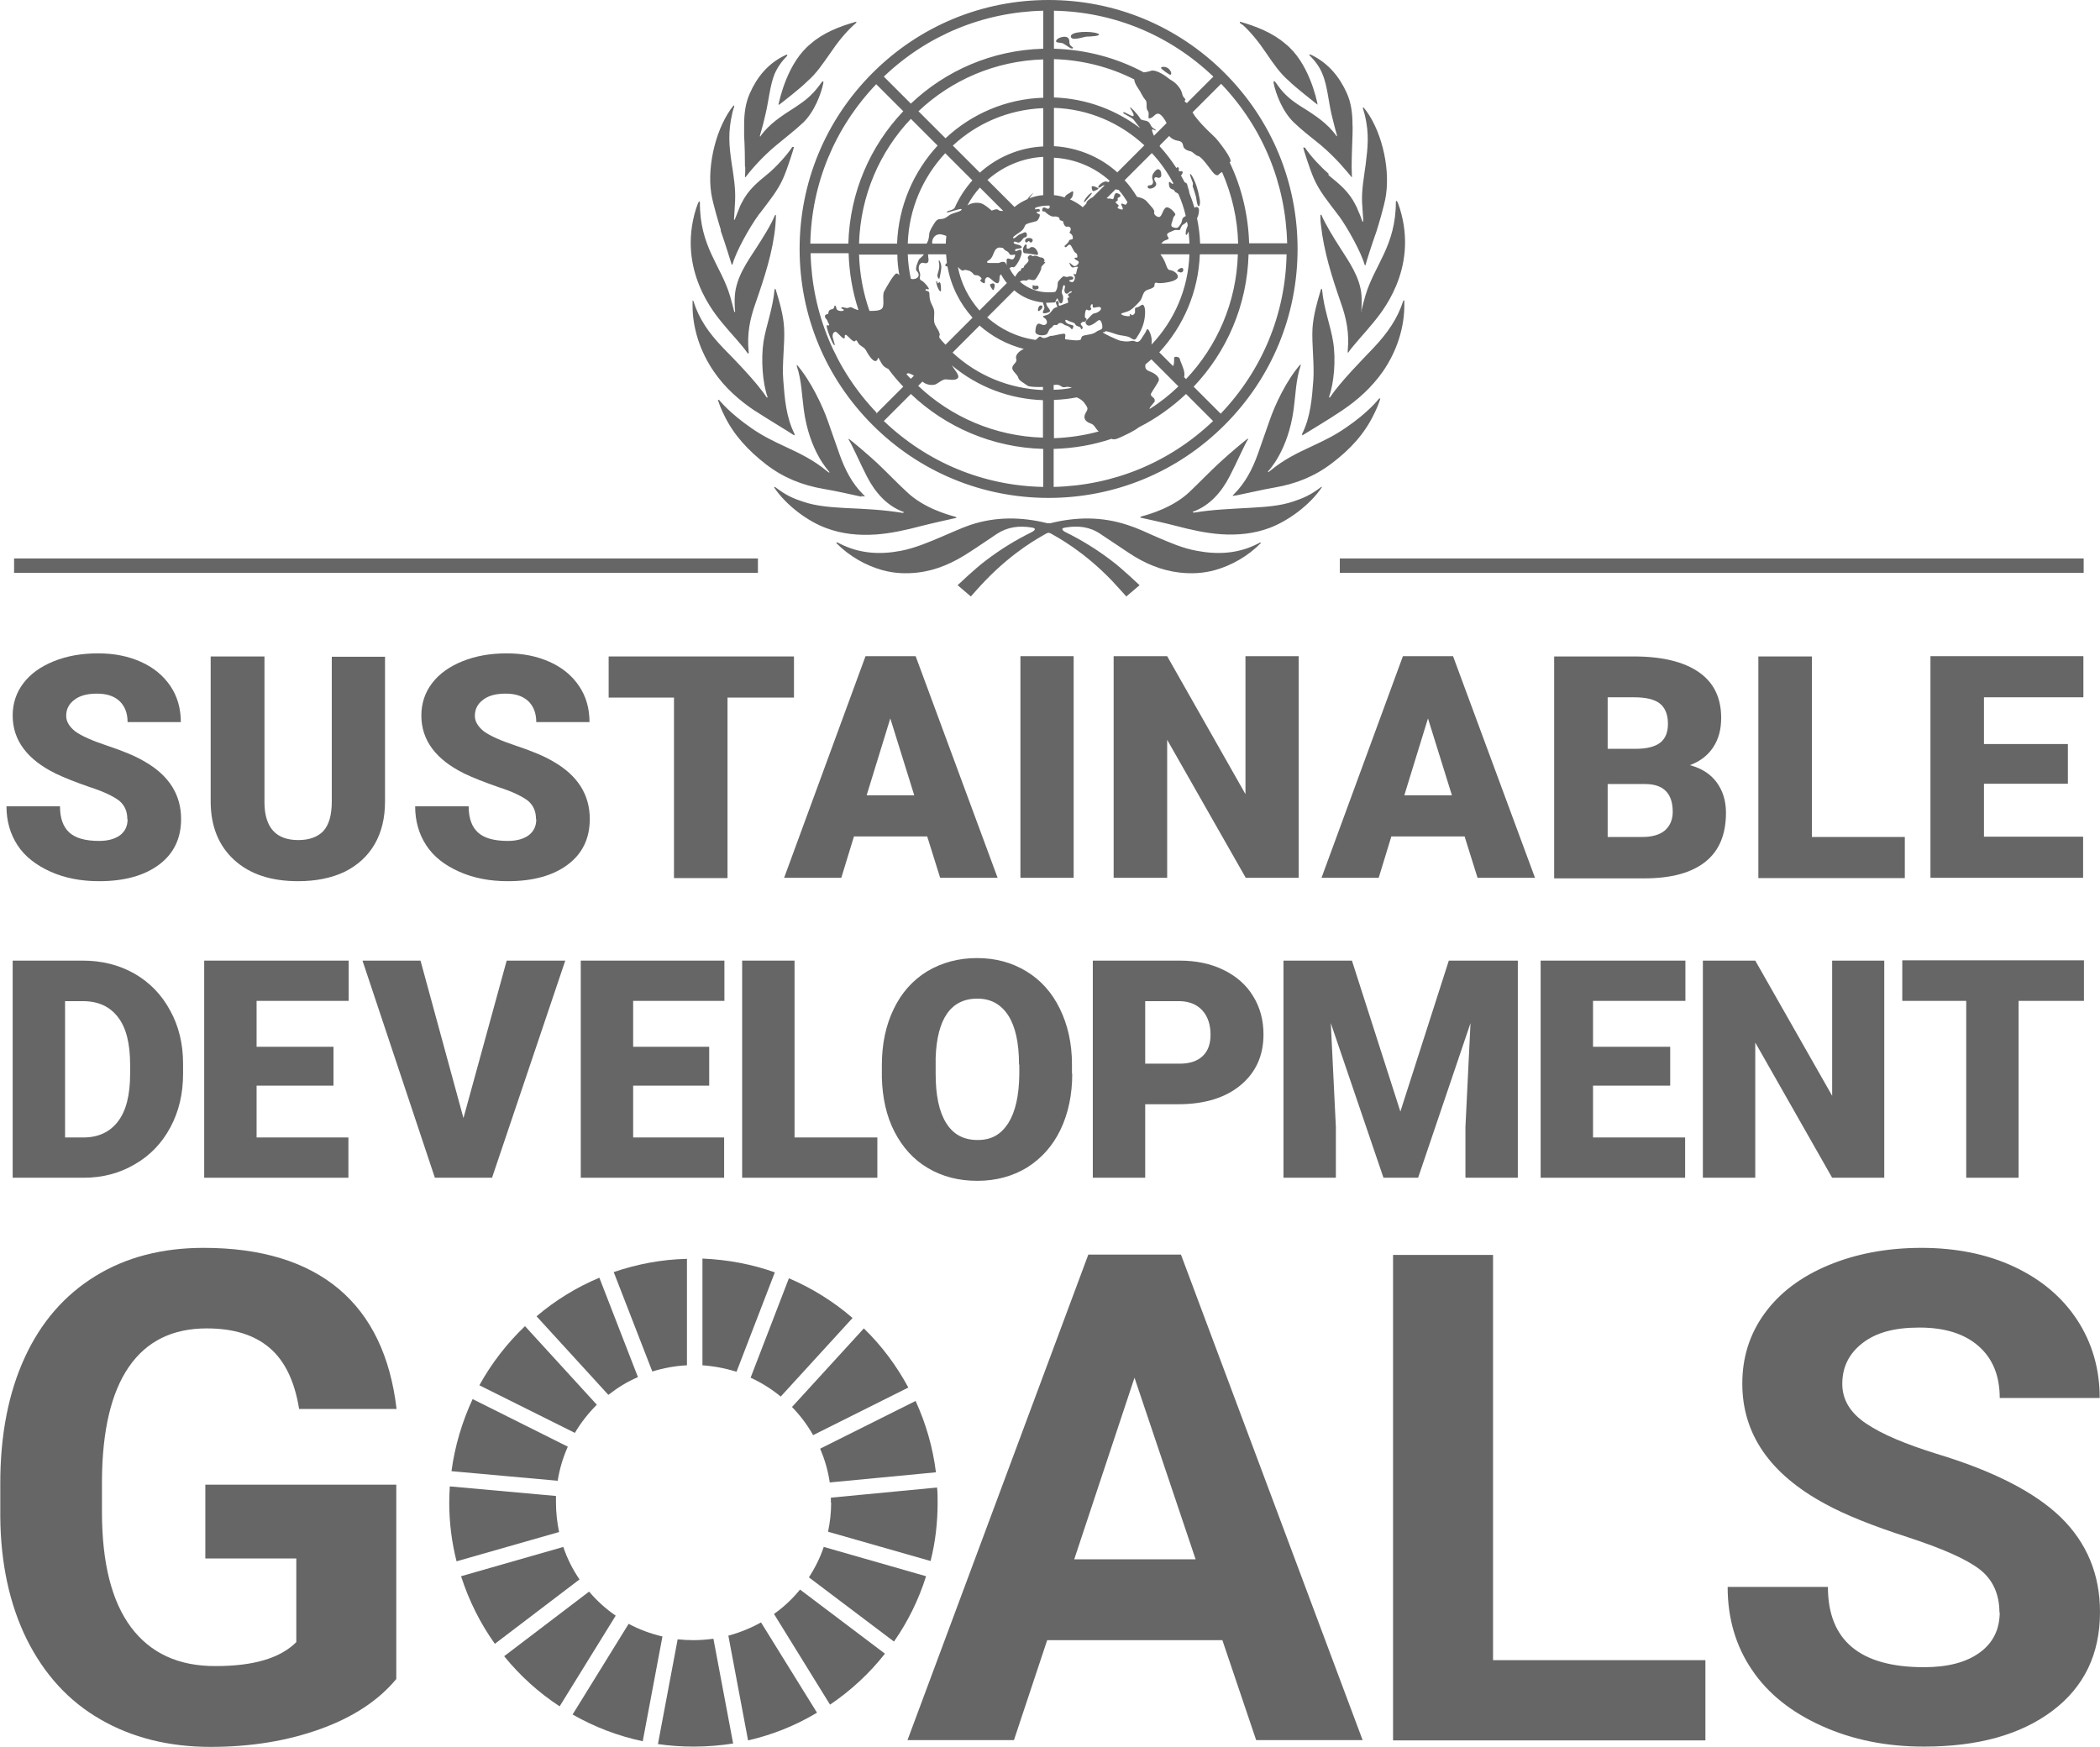
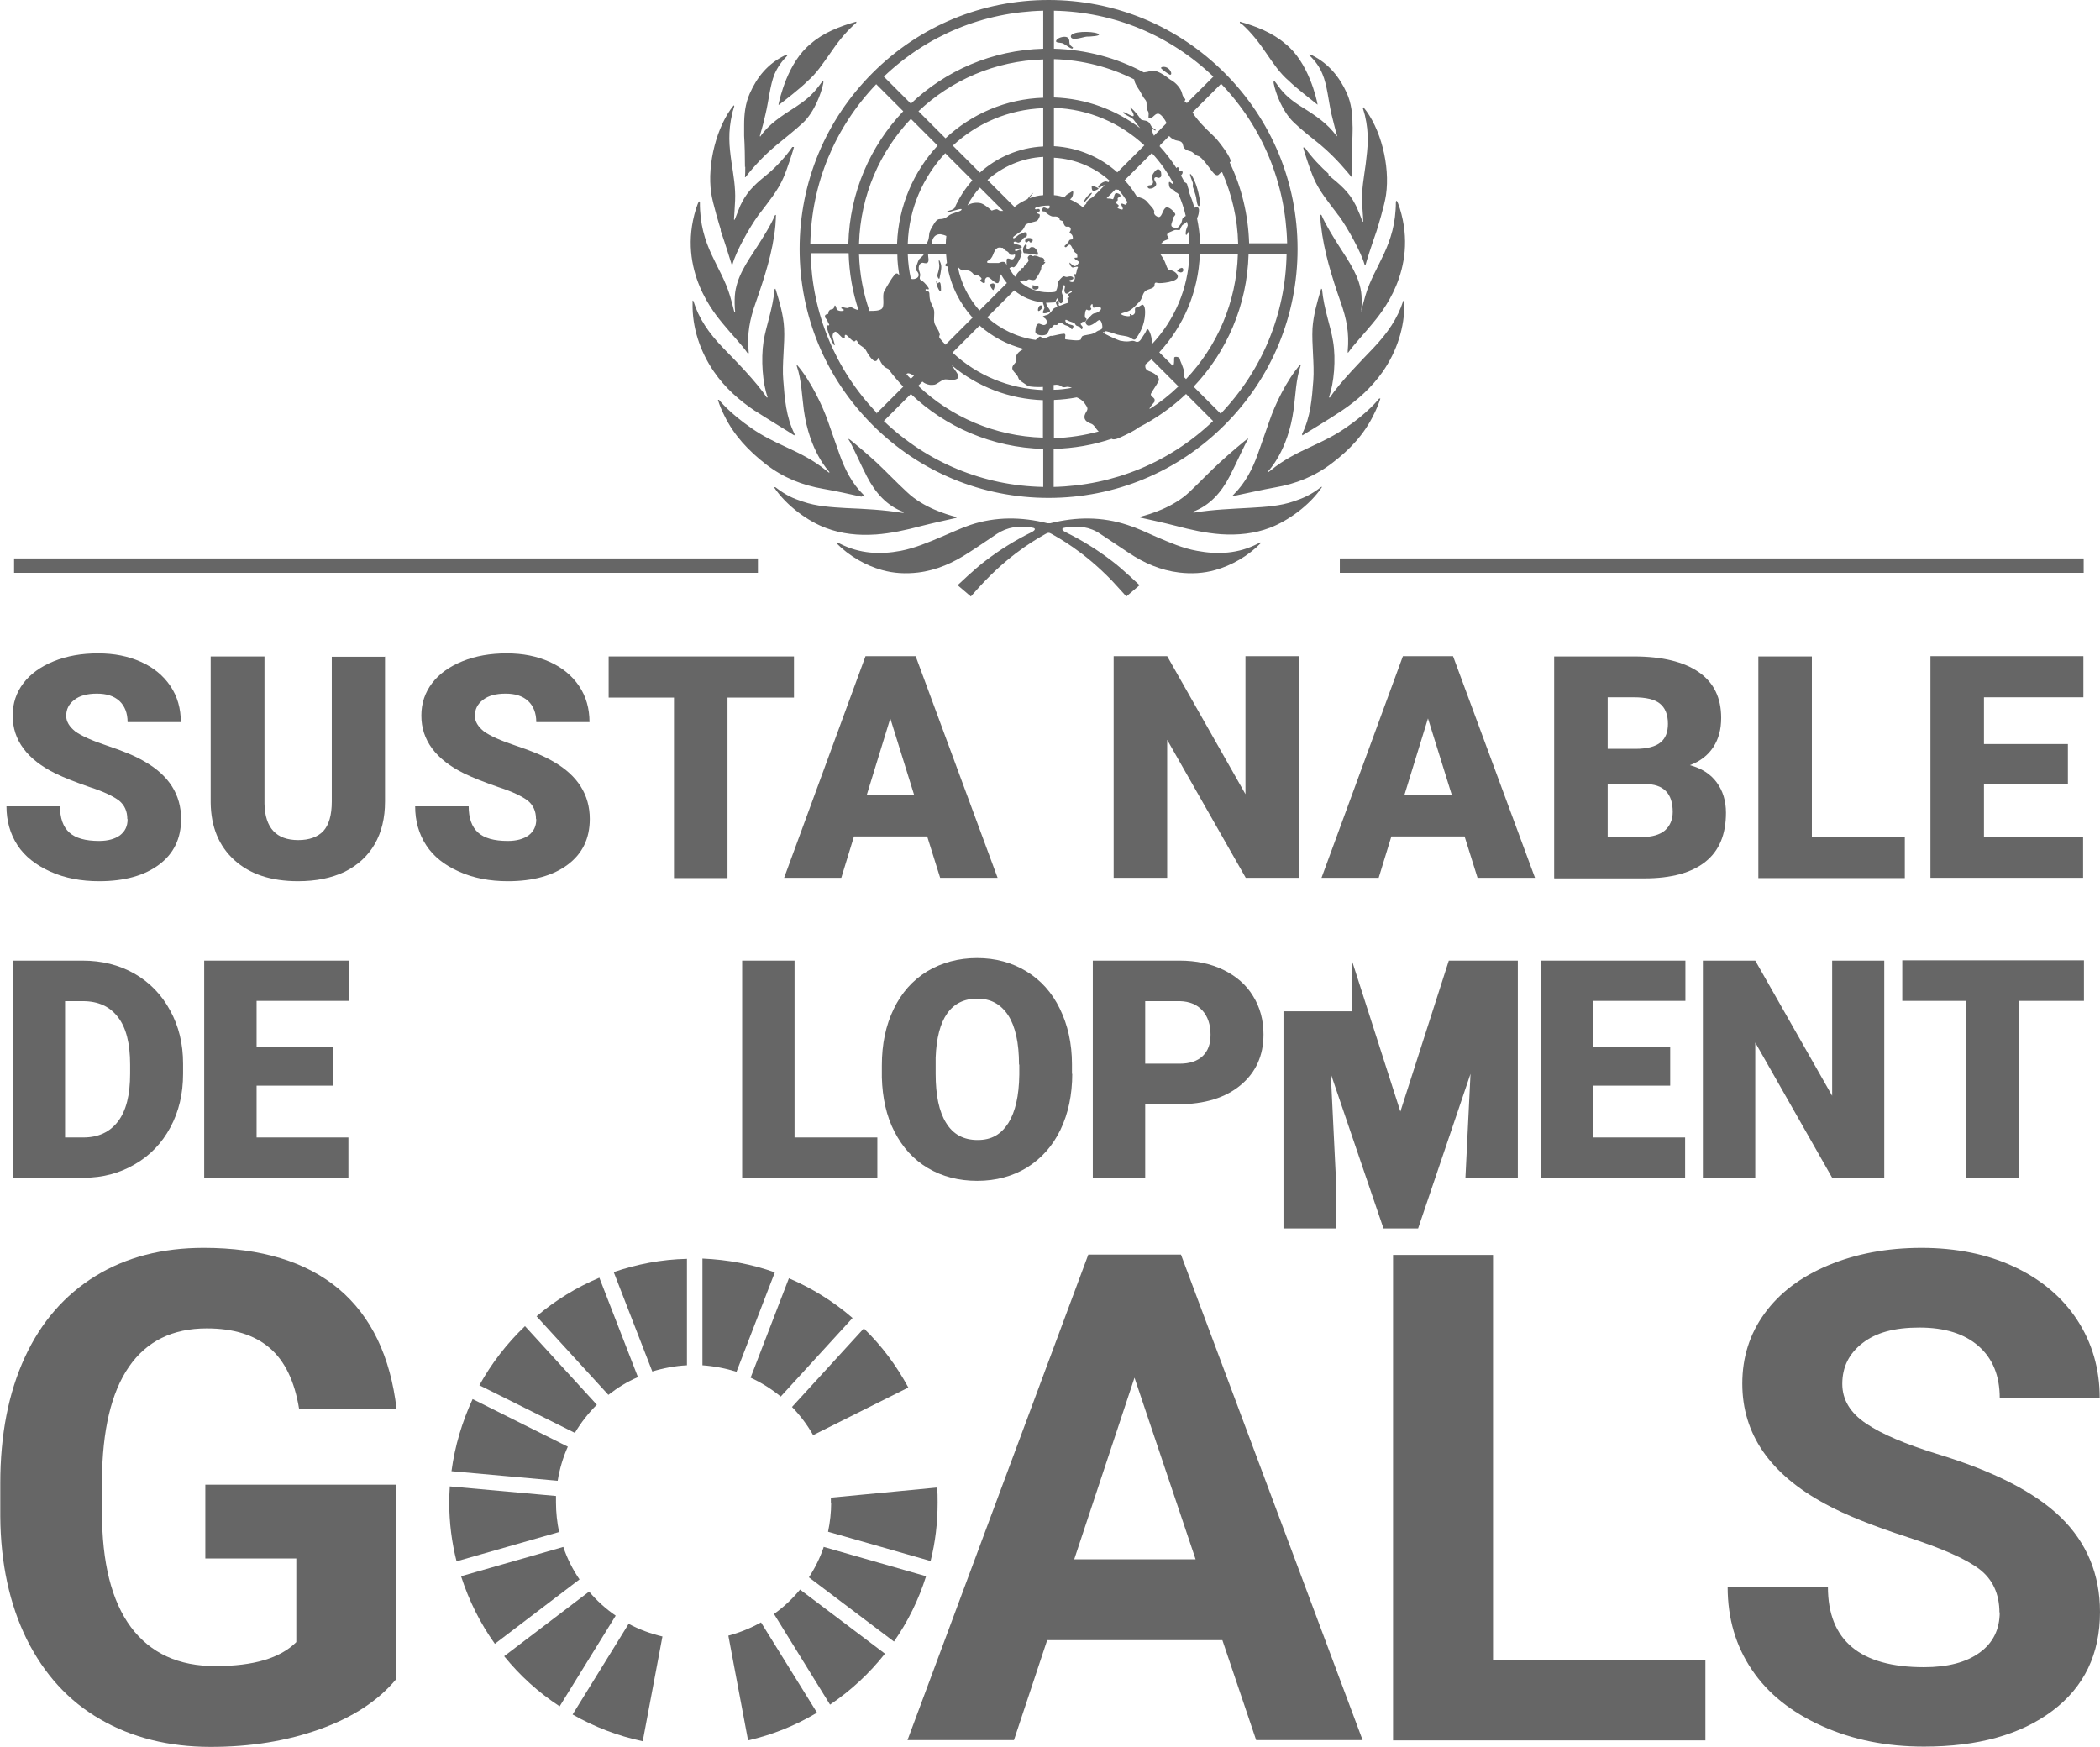
<svg xmlns="http://www.w3.org/2000/svg" id="Capa_2" viewBox="0 0 74.56 62.03">
  <defs>
    <style>.cls-1{fill:#666;stroke-width:0px;}</style>
  </defs>
  <g id="Parnerts">
    <path class="cls-1" d="M14.07,59.62c-.64.77-1.54,1.36-2.71,1.78-1.17.42-2.46.63-3.88.63-1.49,0-2.8-.33-3.92-.98-1.13-.65-1.99-1.6-2.61-2.84-.61-1.24-.93-2.7-.94-4.37v-1.17c0-1.72.29-3.21.87-4.47.58-1.26,1.42-2.22,2.51-2.89s2.37-1,3.84-1c2.04,0,3.64.49,4.8,1.46,1.15.97,1.83,2.39,2.05,4.26h-3.46c-.16-.99-.51-1.71-1.05-2.17s-1.28-.69-2.23-.69c-1.21,0-2.13.45-2.76,1.36s-.95,2.26-.96,4.05v1.1c0,1.81.34,3.17,1.03,4.1.69.92,1.69,1.39,3.02,1.38,1.33,0,2.28-.28,2.85-.85v-2.97h-3.23s0-2.62,0-2.62h6.78v6.88Z" />
    <path class="cls-1" d="M38.14,55.37h4.31l-2.17-6.45-2.14,6.45ZM43.41,58.24h-6.23l-1.18,3.55h-3.78l6.42-17.24h3.29l6.45,17.24h-3.78l-1.2-3.55Z" />
    <path class="cls-1" d="M53.01,58.95h7.54v2.85h-11.09v-17.24s3.55,0,3.55,0v14.39Z" />
    <path class="cls-1" d="M70.99,57.27c0-.67-.24-1.19-.71-1.55-.47-.36-1.33-.74-2.56-1.14-1.23-.4-2.21-.79-2.92-1.18-1.96-1.06-2.94-2.48-2.94-4.27,0-.93.26-1.76.79-2.49s1.28-1.3,2.26-1.71c.98-.41,2.09-.62,3.31-.62s2.33.22,3.29.67,1.71,1.08,2.24,1.89.8,1.74.8,2.77h-3.55c0-.79-.25-1.4-.75-1.84-.5-.44-1.2-.66-2.1-.66s-1.54.18-2.02.55c-.48.37-.72.85-.72,1.45,0,.56.28,1.03.85,1.41.56.38,1.4.73,2.49,1.07,2.02.61,3.49,1.36,4.42,2.26.92.9,1.39,2.02,1.39,3.36,0,1.49-.56,2.66-1.69,3.51-1.13.85-2.65,1.27-4.56,1.27-1.33,0-2.53-.24-3.62-.73-1.09-.49-1.92-1.15-2.49-2-.57-.84-.86-1.82-.86-2.94h3.56c0,1.9,1.14,2.85,3.41,2.85.84,0,1.5-.17,1.98-.52.47-.34.71-.82.71-1.44" />
    <path class="cls-1" d="M20.41,50.88c.22-.37.48-.7.78-1l-2.55-2.79c-.64.61-1.19,1.32-1.62,2.1l3.39,1.69Z" />
    <path class="cls-1" d="M26.65,48.92c.39.18.74.4,1.07.67l2.55-2.79c-.67-.58-1.44-1.06-2.26-1.41l-1.36,3.53Z" />
-     <path class="cls-1" d="M32.5,49.75l-3.38,1.69c.16.38.28.78.34,1.2l3.77-.36c-.11-.89-.36-1.74-.72-2.53" />
    <path class="cls-1" d="M28.87,50.96l3.38-1.69c-.42-.78-.95-1.49-1.58-2.1l-2.55,2.79c.29.3.54.63.75,1" />
    <path class="cls-1" d="M19.74,53.35c0-.08,0-.15,0-.23l-3.77-.34c-.01.19-.02.38-.02.57,0,.72.09,1.42.26,2.09l3.64-1.04c-.07-.34-.11-.69-.11-1.05" />
    <path class="cls-1" d="M28.4,56.45c-.27.33-.58.62-.92.86l1.99,3.22c.74-.5,1.4-1.11,1.95-1.81l-3.02-2.28Z" />
    <path class="cls-1" d="M29.51,53.35c0,.36-.04.7-.11,1.04l3.64,1.04c.17-.67.25-1.36.25-2.08,0-.18,0-.36-.02-.53l-3.77.36c0,.06,0,.12,0,.18" />
    <path class="cls-1" d="M20.91,56.52l-3.01,2.29c.56.69,1.22,1.29,1.97,1.78l1.99-3.22c-.35-.24-.67-.53-.94-.85" />
    <path class="cls-1" d="M19.8,52.58c.07-.43.19-.83.36-1.21l-3.38-1.69c-.37.8-.63,1.66-.75,2.56l3.77.34Z" />
    <path class="cls-1" d="M29.01,60.82l-1.99-3.21c-.36.2-.75.36-1.16.47l.7,3.72c.87-.2,1.69-.53,2.44-.98" />
    <path class="cls-1" d="M29.25,54.92c-.13.39-.31.75-.53,1.09l3.02,2.28c.49-.7.88-1.49,1.14-2.32l-3.63-1.04Z" />
-     <path class="cls-1" d="M25.33,58.19c-.23.03-.47.05-.7.05-.19,0-.38-.01-.57-.03l-.7,3.72c.41.06.84.09,1.27.09.48,0,.95-.04,1.4-.11l-.7-3.72Z" />
    <path class="cls-1" d="M24.94,48.48c.42.03.83.11,1.21.23l1.36-3.53c-.81-.29-1.67-.45-2.57-.49v3.78Z" />
    <path class="cls-1" d="M23.52,58.11c-.42-.1-.83-.25-1.2-.45l-1.99,3.22c.77.44,1.6.76,2.49.95l.7-3.72Z" />
    <path class="cls-1" d="M23.16,48.7c.39-.12.81-.2,1.23-.22v-3.78c-.91.02-1.78.19-2.6.47l1.37,3.53Z" />
    <path class="cls-1" d="M20.58,56.09c-.24-.35-.44-.74-.58-1.16l-3.63,1.04c.28.87.68,1.67,1.2,2.4l3.01-2.29Z" />
    <path class="cls-1" d="M21.6,49.53c.32-.25.67-.47,1.05-.63l-1.37-3.53c-.81.34-1.56.8-2.23,1.37l2.55,2.79Z" />
    <path class="cls-1" d="M4.52,29.08c0-.28-.1-.49-.29-.65-.2-.15-.54-.32-1.04-.48-.49-.17-.9-.33-1.21-.48-1.02-.5-1.53-1.19-1.53-2.06,0-.44.13-.82.38-1.15.25-.33.61-.59,1.08-.78.47-.19.99-.28,1.57-.28s1.07.1,1.52.3c.45.2.8.49,1.05.86s.37.8.37,1.28h-1.89c0-.32-.1-.57-.29-.75-.2-.18-.46-.26-.8-.26s-.61.07-.8.22c-.2.15-.29.34-.29.57,0,.2.11.38.32.55.22.16.6.33,1.14.51.54.18.99.36,1.34.57.85.49,1.28,1.17,1.28,2.03,0,.69-.26,1.23-.78,1.62-.52.39-1.23.59-2.13.59-.64,0-1.22-.11-1.73-.34s-.91-.54-1.17-.94c-.26-.4-.39-.86-.39-1.38h1.9c0,.42.11.73.33.93s.57.3,1.06.3c.31,0,.56-.07.74-.2.18-.14.27-.32.27-.57" />
    <path class="cls-1" d="M13.67,23.31v5.15c0,.58-.12,1.09-.37,1.52-.25.43-.61.75-1.07.98-.47.22-1.01.33-1.65.33-.96,0-1.71-.25-2.26-.75-.55-.5-.83-1.18-.84-2.04v-5.19h1.91v5.23c.02.86.42,1.29,1.2,1.29.39,0,.69-.11.89-.32.2-.22.3-.57.3-1.05v-5.14h1.9Z" />
    <path class="cls-1" d="M19.03,29.08c0-.28-.1-.49-.29-.65-.2-.15-.54-.32-1.04-.48-.49-.17-.9-.33-1.21-.48-1.02-.5-1.53-1.19-1.53-2.06,0-.44.13-.82.38-1.15.25-.33.61-.59,1.08-.78.47-.19.99-.28,1.57-.28s1.07.1,1.52.3c.45.2.8.49,1.05.86s.37.8.37,1.28h-1.89c0-.32-.1-.57-.29-.75-.2-.18-.46-.26-.8-.26s-.61.07-.8.22c-.2.15-.29.34-.29.57,0,.2.11.38.32.55.22.16.6.33,1.14.51.54.18.99.36,1.34.57.85.49,1.28,1.17,1.28,2.03,0,.69-.26,1.23-.78,1.62-.52.39-1.23.59-2.13.59-.64,0-1.22-.11-1.73-.34-.52-.23-.91-.54-1.17-.94-.26-.4-.39-.86-.39-1.38h1.9c0,.42.11.73.33.93.22.2.57.3,1.06.3.31,0,.56-.07.74-.2.18-.14.27-.32.27-.57" />
    <path class="cls-1" d="M28.19,24.77h-2.36v6.41h-1.9v-6.41h-2.32v-1.46h6.58v1.46Z" />
    <path class="cls-1" d="M30.77,28.24h1.69l-.85-2.73-.84,2.73ZM32.92,29.7h-2.6l-.45,1.47h-2.03l2.89-7.87h1.78l2.91,7.87h-2.04l-.46-1.47Z" />
-     <path class="cls-1" d="M38.12,31.17h-1.89v-7.87h1.89v7.87Z" />
    <path class="cls-1" d="M46.12,31.17h-1.89l-2.79-4.9v4.9h-1.9v-7.87h1.9l2.78,4.9v-4.9h1.89v7.87Z" />
    <path class="cls-1" d="M49.86,28.24h1.69l-.85-2.73-.84,2.73ZM52,29.7h-2.6l-.45,1.47h-2.03l2.89-7.87h1.78l2.91,7.87h-2.04l-.46-1.47Z" />
    <path class="cls-1" d="M57.08,27.83v1.89h1.24c.34,0,.61-.08.79-.23.18-.16.28-.38.28-.66,0-.66-.33-.99-.98-.99h-1.33ZM57.08,26.59h.99c.41,0,.71-.08.89-.23.18-.15.26-.37.26-.66,0-.33-.1-.57-.29-.72-.19-.15-.5-.22-.92-.22h-.93v1.82ZM55.18,31.18v-7.87h2.83c1.01,0,1.78.19,2.31.56.53.37.79.91.79,1.62,0,.41-.09.75-.28,1.04-.19.29-.46.5-.83.64.41.11.73.31.95.61s.33.66.33,1.08c0,.77-.24,1.35-.73,1.74-.49.39-1.21.59-2.17.59h-3.19Z" />
    <path class="cls-1" d="M64.33,29.72h3.3v1.46h-5.2v-7.87h1.9v6.41Z" />
    <path class="cls-1" d="M73.42,27.83h-2.98v1.88h3.52v1.46h-5.42v-7.87h5.43v1.46h-3.53v1.66h2.98v1.41Z" />
    <path class="cls-1" d="M2.31,35.54v4.85h.65c.53,0,.94-.19,1.23-.57.29-.38.43-.94.43-1.69v-.33c0-.74-.14-1.31-.43-1.68-.29-.38-.7-.57-1.25-.57h-.63ZM.45,41.82v-7.71h2.48c.68,0,1.29.15,1.84.46.54.31.97.75,1.27,1.31.31.56.46,1.19.46,1.89v.36c0,.71-.15,1.34-.45,1.9-.3.56-.72,1-1.26,1.31-.54.32-1.15.48-1.81.48H.45Z" />
    <path class="cls-1" d="M11.84,38.55h-2.73v1.84h3.26v1.43h-5.12v-7.71h5.13v1.43h-3.27v1.63h2.73v1.38Z" />
-     <path class="cls-1" d="M16.45,39.72l1.54-5.61h2.08l-2.6,7.71h-2.03l-2.57-7.71h2.06l1.53,5.61Z" />
-     <path class="cls-1" d="M25.18,38.55h-2.7v1.84h3.23v1.43h-5.09v-7.71h5.1v1.43h-3.24v1.63h2.7v1.38Z" />
    <path class="cls-1" d="M28.21,40.39h2.94v1.43h-4.8v-7.71h1.86v6.28Z" />
    <path class="cls-1" d="M36.18,37.8c0-.77-.13-1.35-.38-1.74-.26-.4-.62-.6-1.1-.6-.93,0-1.43.7-1.48,2.1v.57c0,.76.12,1.34.37,1.74.25.41.62.61,1.12.61s.83-.2,1.09-.6c.25-.4.38-.97.39-1.72v-.36ZM38.07,38.12c0,.75-.14,1.42-.42,2-.28.58-.68,1.02-1.19,1.34-.51.31-1.1.47-1.76.47s-1.24-.15-1.75-.45c-.51-.3-.9-.73-1.19-1.29-.29-.56-.43-1.21-.45-1.93v-.43c0-.76.14-1.42.42-2,.28-.58.67-1.02,1.19-1.34.52-.31,1.11-.47,1.77-.47s1.24.16,1.75.47c.51.31.91.75,1.19,1.33.28.57.43,1.23.43,1.97v.35Z" />
    <path class="cls-1" d="M40.66,37.77h1.22c.36,0,.63-.09.82-.27.19-.18.28-.43.28-.76,0-.36-.1-.65-.29-.86-.19-.21-.46-.32-.79-.33h-1.24v2.22ZM40.66,39.2v2.62h-1.86v-7.71h3.08c.59,0,1.11.11,1.56.33.45.22.81.53,1.05.93.25.4.37.86.37,1.36,0,.75-.27,1.35-.81,1.8-.54.45-1.28.68-2.22.68h-1.19Z" />
-     <path class="cls-1" d="M48,34.11l1.72,5.36,1.72-5.36h2.45v7.71h-1.86v-1.8l.18-3.69-1.86,5.49h-1.23l-1.87-5.49.18,3.69v1.8h-1.86v-7.71h2.44Z" />
+     <path class="cls-1" d="M48,34.11l1.72,5.36,1.72-5.36h2.45v7.71h-1.86l.18-3.69-1.86,5.49h-1.23l-1.87-5.49.18,3.69v1.8h-1.86v-7.71h2.44Z" />
    <path class="cls-1" d="M59.3,38.55h-2.74v1.84h3.27v1.43h-5.13v-7.71h5.14v1.43h-3.28v1.63h2.74v1.38Z" />
    <path class="cls-1" d="M66.9,41.82h-1.85l-2.73-4.8v4.8h-1.86v-7.71h1.86l2.73,4.8v-4.8h1.85v7.71Z" />
    <path class="cls-1" d="M73.98,35.54h-2.31v6.28h-1.86v-6.28h-2.27v-1.44h6.45v1.44Z" />
    <path class="cls-1" d="M26.91,20.34H.5v-.51h26.41v.51Z" />
    <path class="cls-1" d="M73.98,20.34h-26.41v-.51h26.41v.51Z" />
    <path class="cls-1" d="M28.77,8.65h1.35c.05-1.82.78-3.47,1.95-4.7l-.96-.96c-1.47,1.54-2.3,3.53-2.34,5.66M31.38,2.72l.96.96c1.23-1.17,2.88-1.9,4.7-1.95V.38c-2.13.05-4.12.87-5.66,2.34M37.23,7.3c-.16,0-.31.02-.46.07-.02.02-.03.04-.02.05.04.05.15-.06.17.05.01.08-.13.02-.11.08.01.05.11.03.11.09,0,.06-.06.17-.1.2-.06.04-.39.08-.42.16-.03.07-.06.13-.11.18-.06.06-.32.21-.32.25,0,.09.12-.03.16-.06.06-.06.13-.06.22-.11.12-.07.16.16.04.17-.08,0-.14.22-.26.18-.03-.01-.12-.06-.14,0-.02.06.18.07.24.11.16.11-.12.1-.17.13-.04.03-.02.09.04.06.06-.02.14-.09.17.01.05.13-.22.62-.3.57-.04-.03-.09.01-.13.03.05.11.12.21.2.31.05-.09.14-.21.17-.21.05,0,.03-.04.05-.08.02-.04.08,0,.09-.06,0-.06.15-.14.17-.23,0-.05-.05-.09-.02-.13.03-.05.05-.05.08-.06.03-.01.1.06.12.03.02-.03.13,0,.21.04.04.02.11,0,.15.06.06.09,0,.09,0,.11.01.02.04-.01.05,0,.03.03-.16.15-.14.21.02.06-.16.36-.21.41-.07.06-.18,0-.23,0-.05.01-.06.06-.13.04-.06-.01-.13,0-.19.04.27.24.63.38,1.01.38.08,0,.17,0,.25-.02.05-.06.07-.14.08-.22,0-.04,0-.1.02-.14.02-.03.15-.19.2-.19.04,0,.07.04.14.02.12-.04.2,0,.2.05,0,.07-.15.05-.15.09,0,.03.12.07.15.03.07-.08.06-.18.04-.2-.05-.06-.05-.09.03-.06.04.02.04-.16.08-.22.06-.09-.11-.03-.17-.02-.06,0-.12-.13-.12-.17,0-.03.12.12.18.12.07,0,.15-.08.15-.14,0-.06-.13-.07-.15-.14-.01-.04.11,0,.1-.04,0-.03.01-.12-.06-.15-.07-.03-.14-.27-.2-.29-.05-.02-.1.06-.13.08-.03.03-.08-.02-.06-.04.04-.04.13-.11.15-.17.03-.1.16,0,.14-.14-.02-.15-.16-.12-.1-.2.06-.08.02-.2-.11-.17-.06.01-.12-.08-.13-.17,0-.05-.13-.04-.13-.09.01-.1-.14-.11-.23-.1-.09,0-.26-.13-.28-.17-.02-.03-.14.03-.1-.1.04-.13.16.02.22-.01.06-.04.04-.08.03-.11-.01,0-.02,0-.03,0M37.42,6.93c.13.01.26.04.38.08.03-.08.11-.12.18-.16.08-.05.14-.11.12.03-.01.1-.05.16-.11.2.13.06.26.13.38.22.03.02.05.04.07.06l.13-.13s0,0,0-.01c0-.07.11-.16.23-.22l.42-.42s-.02,0-.03,0c-.06,0-.14.11-.19.08-.06-.04.19-.26.3-.21.02,0,.03.01.05.02l.05-.05c-.53-.48-1.23-.78-1.98-.82v1.36ZM37.42,5.19c.86.05,1.65.39,2.25.93l.96-.96c-.85-.79-1.97-1.29-3.21-1.33v1.35ZM37.42,3.46c1.15.04,2.2.44,3.06,1.09-.1-.13-.2-.26-.24-.31-.08-.09-.39-.2-.36-.25.03-.05.31.17.36.13.06-.05-.14-.3-.12-.31.02-.01.25.21.37.41.05.07.18.04.27.1.09.06.09.16.17.22.01.01.17.1.08.09-.03,0-.07-.06-.1-.03-.02.02.01.11.06.22l.45-.45c-.06-.13-.19-.31-.28-.33-.09-.02-.15.06-.21.11-.06.05-.14.07-.15.04-.01-.04.01-.14,0-.18,0-.05-.05-.09-.06-.14-.03-.12.02-.25-.06-.33-.08-.09-.13-.21-.19-.31-.07-.11-.19-.27-.2-.41-.87-.44-1.84-.69-2.85-.72v1.35ZM37.42,1.73c1.13.03,2.22.32,3.19.84.09-.01.18-.03.24-.05.12-.06.36.07.47.14.1.06.19.15.3.21.12.07.31.26.35.45.04.19.16.18.1.25-.03.04.02.05.07.09l.94-.94c-1.54-1.47-3.53-2.3-5.66-2.34v1.35ZM43.34,2.99l-1,1c.09.16.26.36.51.61.1.1.21.2.3.29.09.09.63.77.53.86,0,0-.02.01-.02.02.43.89.66,1.88.69,2.87h1.35c-.05-2.13-.87-4.12-2.34-5.66M45.68,9.03h-1.35c-.05,1.82-.78,3.47-1.95,4.7l.96.96c1.47-1.54,2.3-3.53,2.34-5.66M39.24,11.76c0,.07-.06.01-.08.04s.53.28.62.3c.06,0,.17.05.37.01.13-.03.17.04.23.03.09,0,.15-.12.2-.2.14-.19.11-.22.15-.25.05-.04.18.26.16.45,0,.03,0,.06-.01.08h.02c.79-.84,1.29-1.96,1.33-3.19h-1.03c.04.06.1.13.16.27.05.11.08.28.17.29.14.01.29.13.29.23,0,.2-.63.25-.71.23-.07-.02-.12-.03-.12.08,0,.12-.23.13-.32.2-.1.08-.11.24-.18.34-.04.06-.27.29-.34.33-.15.11-.44.11-.31.18.09.05.31.07.28.02-.03-.06.02-.06.05-.02.03.04.13-.03.13-.1,0-.06-.02-.16.04-.16.09,0,.19-.11.23-.1.05.01.12.13.07.48s-.22.59-.29.7c-.07.12-.14.03-.24-.02-.12-.06-.31-.06-.44-.1-.07-.02-.44-.16-.44-.11M39.73,6.74s-.08,0-.12-.02l-.32.32c.06.02.13,0,.2.03.08.04.04-.24.17-.21.13.03.17.11.06.15-.09.03.02.1-.08.14-.1.03.08.12.08.15,0,.05-.13.07.06.13.19.06,0-.16.03-.19.04-.04.14.06.17.02.01-.02.03-.04.05-.08-.09-.15-.19-.3-.31-.43M40.89,5.44l-.96.96c.17.18.31.38.44.59.11.02.27.06.37.19.07.09.27.27.24.35-.02.05.02.11.07.14.07.05.12.05.16,0,.07-.09.08-.21.17-.29.11-.09.35.18.35.23,0,.05-.06.06-.08.15-.02.12-.13.27,0,.31.17.06.19,0,.28-.13.04-.06.03-.15.07-.2.03-.03.06-.05.1-.07-.06-.27-.15-.53-.26-.78-.03-.03-.06-.05-.09-.06-.06-.02-.03-.08-.11-.1-.09-.03-.13-.06-.14-.22,0-.13.11.04.14.02,0,0,.01-.01.02-.02-.21-.39-.46-.75-.76-1.07M41.24,8.63s0,.01-.01.02h1c0-.14-.02-.29-.03-.43,0,.02-.02.03-.02.04-.07.15-.09.06-.08,0,0-.09.04-.17.07-.25,0-.05-.02-.09-.03-.14-.03.04-.07.07-.14.11-.04.02-.09.13-.1.17-.02.05-.13-.01-.22.03-.16.08-.32.09-.2.25.07.1-.18.07-.23.21M41.01,14.23c-.04.09-.22.24-.19.29.37-.23.71-.5,1.02-.8l-.96-.96c-.07.06-.14.12-.21.18-.02.11,0,.19.13.24.15.05.39.19.34.34-.06.13-.2.32-.27.45-.06.11.17.15.12.26M42.04,13.39l.07.07c1.1-1.16,1.79-2.72,1.84-4.43h-1.35c-.05,1.34-.59,2.56-1.44,3.48l.49.49s0-.01.01-.02c.04-.09.02-.2.03-.28,0-.05.19-.04.2.05.01.07.05.12.11.3.05.13.07.24.04.34M41.18,5.17s0,.01-.01.02c.22.24.42.5.6.78.02-.03.04-.05.07-.02.05.05-.05.15.09.13.09-.02.07.09,0,.15.04.08.09.16.13.24.05.02.09.05.09.08.02.1.07.2.08.31.07.17.13.35.18.52.07-.06.15-.03.16.07,0,.1-.02.21-.07.3.06.29.1.59.11.9h1.35c-.02-.88-.22-1.74-.57-2.54-.03.02-.06.02-.11.08-.07.09-.18-.02-.24-.1-.11-.14-.38-.53-.5-.55-.1-.02-.18-.15-.28-.17s-.24-.08-.25-.19c-.02-.11-.06-.16-.18-.18-.13-.02-.23-.07-.32-.17l-.32.32s0,.01,0,.02M43.07,14.95l-.96-.96c-.5.47-1.06.87-1.67,1.18-.2.15-.45.26-.64.35-.08.03-.16.08-.25.08-.03,0-.05,0-.08-.02-.65.22-1.34.34-2.06.36v1.35c2.13-.05,4.12-.87,5.66-2.34M38.06,13.77s-.13-.05-.2-.03c-.22.06-.15-.12-.45-.07v.17c.22,0,.44-.03.65-.07M37.42,14.21v1.35c.55-.02,1.08-.1,1.59-.24-.11-.09-.15-.24-.28-.28-.23-.08-.29-.22-.16-.42.07-.11.04-.15-.04-.27-.09-.14-.21-.2-.3-.24-.26.05-.53.08-.8.09M37.33,11.93c.14-.02.3-.07.43-.08.14-.01,0,.19.08.2.1.01.52.08.54-.01.02-.08.03-.11.12-.13.17-.04.3-.03.44-.14.05-.04.16-.05.19-.11.03-.06-.02-.33-.12-.29-.05.02-.11.09-.22.15-.1.05-.17.07-.23-.02-.06-.08.04-.15.09-.2.08-.09.15-.18.24-.18.03,0,.22-.09.2-.17-.02-.11-.23,0-.28-.03-.03-.03,0-.11-.03-.12-.03-.01-.1.09-.04.15.03.03-.05.11-.14.05-.07-.05-.09.21-.08.26,0,.05.1.03.04.12-.06.09-.09.02-.14.06-.06.05-.07.07,0,.14.06.06-.03.17-.05.07-.01-.07-.16-.05-.19-.13-.03-.08-.15-.07-.29-.15-.11-.06-.09.11.09.15.16.04.15.05.1.15-.04.08-.03-.06-.22-.11-.12-.03-.12-.1-.22-.09-.1,0-.06.09-.17.07-.08-.02-.09.08-.16.11-.09.04-.08.19-.17.23-.13.06-.39.02-.38-.11.01-.13.02-.22.09-.27.07-.04.17.08.26.03.09-.04.07-.14.01-.21-.02-.02-.09-.06-.09-.08,0-.03.14-.04.21-.09.07-.05.14-.17.18-.2.04-.03.11-.04.12-.06,0-.03-.05-.1-.05-.14,0-.04.02-.07.05-.07.03,0,.07.1.05.12-.02.03.02.07.06.05.05-.02.2-.08.25-.09.06-.02-.02-.16,0-.18.02-.02.04,0,.06-.02.02-.02-.05-.05-.04-.1,0-.04.18-.08.13-.11-.05-.03-.11.06-.14.07-.08.04-.12-.05-.12-.12,0-.03.05-.15,0-.17-.05-.03-.06.11-.07.14-.01.04-.05.09.01.21.03.06.02.27-.05.29-.07.02-.1-.11-.13-.16,0,0-.01-.02-.02-.02,0,0,0,0,0,0,0,0,0,0,0,0,0,0,0,0,0,0h0s0,0,0,.01c0,0-.01.02-.02.03,0,0-.02.03-.03.07,0,.02-.02.04-.05.04-.07,0-.14.01-.21.01-.03,0-.05,0-.08,0,.01.04.02.09.04.12.04.07.11.13.1.18-.01.05-.23.1-.25.06-.02-.05.06-.14.05-.19-.01-.08-.05-.13-.05-.18-.39-.04-.74-.19-1.02-.43l-.96.96c.47.42,1.07.71,1.72.8.09-.06.13-.16.2-.1.12.09.26-.03.35-.05M37.04,13.74c-.19.01-.48,0-.55-.04-.14-.1-.31-.19-.33-.27-.03-.14-.22-.24-.22-.36,0-.14.19-.19.14-.33-.04-.11.07-.26.27-.35-.59-.15-1.13-.44-1.57-.83l-.96.96c.88.82,2.01,1.28,3.21,1.33v-.1ZM37.04,14.21c-1.2-.04-2.33-.47-3.25-1.24.02.03.04.05.05.07.06.11.28.33.14.41-.11.07-.3.02-.41.02-.12,0-.29.17-.39.19-.13.02-.2.01-.32-.04-.03-.01-.07-.04-.11-.07l-.15.15c1.16,1.1,2.72,1.79,4.43,1.84v-1.35ZM37.04,15.94c-1.82-.05-3.47-.78-4.7-1.95l-.96.96c1.54,1.47,3.53,2.3,5.66,2.34v-1.35ZM30.5,9.03c.02.7.15,1.38.37,2.01,0,0,.02,0,.02,0,.14,0,.32,0,.41-.07.13-.1.01-.47.09-.62.1-.19.36-.64.44-.64.07,0,.07.05.1.06-.04-.24-.07-.48-.07-.73h-1.35ZM32.34,4.22c-1.1,1.16-1.79,2.72-1.84,4.43h1.35c.05-1.34.59-2.56,1.44-3.48l-.96-.96ZM37.04,3.46v-1.35c-1.71.05-3.27.74-4.43,1.84l.96.96c.92-.86,2.14-1.4,3.48-1.44M37.04,5.19v-1.35c-1.24.05-2.36.54-3.21,1.33l.96.96c.6-.54,1.39-.89,2.25-.93M35.74,9.36s0-.02,0-.03c0,0,0,0,0,0,0,0,0-.01,0-.02,0,0,0,0,0,0,0,0,0,0,0-.01,0,0,0,0,0,0s0,0,0,0c0,0,0-.02,0-.03,0,0,0-.02,0-.02,0,0,0,0,0,0,0,0,0-.01,0-.02,0,0,0,0,0,0,0,0,0,0,0-.01,0,0,0,0,0,0,0,0,0-.01.01-.02.01-.02.03-.02.05-.02.03,0,.08.03.12.03.03,0,.06,0,.08-.04.01-.02.02-.03.03-.05,0-.02.01-.03.01-.05,0,0,0-.01,0-.02,0-.01-.03-.02-.06,0,0,0-.02,0-.02,0-.02,0-.03,0-.05,0,0,0-.01,0-.02,0-.02,0-.04-.01-.05-.03,0,0,0-.01-.01-.02,0-.01-.01-.02-.02-.03-.02-.03-.06-.05-.1-.07-.02-.01-.04-.02-.05-.04,0,0-.02-.02-.03-.03,0,0-.01-.02-.02-.02,0,0,0,0,0,0,0,0,0,0-.01-.01,0,0,0,0-.01,0,0,0,0,0-.01,0s0,0-.01,0c0,0,0,0-.01,0,0,0,0,0-.01,0h0s-.01,0-.02-.01c0,0,0,0,0,0,0,0-.01,0-.02,0,0,0,0,0,0,0-.05,0-.09,0-.14.05,0,0,0,0,0,0,0,0-.01.02-.02.02,0,0,0,0,0,0,0,0-.01.02-.02.03,0,0,0,0,0,0,0,.01-.02.02-.02.04-.02.03-.03.06-.04.09-.11.29-.24.2-.22.3,0,.01.03.02.08.02.02,0,.04,0,.06,0s.04,0,.07,0c.02,0,.05,0,.07,0,.01,0,.02,0,.03,0,0,0,.01,0,.02,0,0,0,.01,0,.02,0,0,0,.01,0,.02,0,0,0,.01,0,.02,0,0,0,0,0,.01,0,.01,0,.02,0,.03-.01.02,0,.03-.01.05-.02h0s.03,0,.04-.01c.03,0,.05,0,.07,0,.02,0,.05.02.07.05.02.03.04.07.04.11M34.79,11.01l.96-.96c-.08-.09-.15-.2-.21-.31h0s-.03.04-.04.05c-.02.04,0,.19-.05.25-.08.08-.28-.17-.35-.19-.09-.03-.13.07-.13.1.01.07,0,.1-.03.11-.03,0-.19-.1-.12-.13.08-.03-.02-.1-.06-.13-.06-.05-.16,0-.2-.07-.05-.07-.14-.12-.17-.12-.02,0-.11-.05-.18-.01-.05.03-.1-.03-.14-.06-.02-.02-.04-.04-.06-.06.11.59.39,1.12.77,1.55M33.41,8.32c-.11-.01-.21.03-.27.13-.04.06-.05.14-.04.2h.48c0-.09.01-.18.02-.27-.06-.03-.14-.05-.2-.06M34.35,7.29s.03-.01.04-.02c.16-.09.38-.08.47-.04.12.05.27.18.34.24.03.02.04-.02.18-.04.06,0,.07.05.15.06.03,0,.06,0,.09,0l-.83-.83c-.17.19-.32.4-.44.63M34.52,6.4l-.96-.96c-.79.85-1.29,1.97-1.33,3.21h.67c.11-.18.07-.32.11-.42.04-.1.09-.19.15-.28.05-.08.11-.17.21-.17.22,0,.27-.12.41-.18.14-.06.38-.1.36-.17-.02-.05-.51.14-.52.11-.02-.06.16-.06.23-.12.02-.01.03-.02.04-.03.16-.36.37-.69.63-.98M32.19,13.28s0,0-.01,0c.05.06.1.12.16.17l.11-.11c-.1-.06-.2-.11-.25-.07M32.55,9.63c-.08-.09.05-.35.07-.4.02-.05.14-.12.18-.2h-.57c.01.3.05.59.11.87.14.05.4-.06.21-.28M33.35,11.91s0,.05,0,.08c.07.09.14.17.22.25l.96-.96c-.45-.5-.77-1.13-.89-1.82-.03,0-.05,0-.07-.02-.02-.03,0-.07.05-.1-.01-.1-.02-.2-.03-.31h-.64c0,.1.05.25-.02.3-.06.04-.13,0-.18,0-.12.02-.15.16-.12.27.02.07.05.12.04.19-.01.07-.05.12.06.18.1.05.26.26.25.29-.02.05-.12-.04-.12.04,0,.05.15-.01.14.16,0,.1.02.21.05.28.06.14.13.23.12.39,0,.13-.03.28.03.4.06.13.16.23.17.38M36.69,6.85s-.09.1-.14.19c.16-.06.32-.1.49-.11v-1.36c-.76.04-1.45.35-1.98.82l.96.96c.11-.09.23-.17.36-.23.03-.02.07-.03.1-.05.07-.11.21-.24.22-.22M31.11,14.69l.96-.96c-.19-.2-.37-.41-.53-.63-.07-.03-.15-.07-.2-.14-.08-.1-.13-.25-.16-.25s0,.09-.09.11c-.12.02-.29-.28-.35-.39-.08-.13-.2-.13-.27-.25-.02-.03-.06-.14-.1-.08-.07.11-.29-.23-.35-.21-.06.02,0,.09-.04.12-.06.06-.26-.26-.33-.23-.07.03-.08.07-.09.15,0,.09.1.31.07.33-.05.03-.33-.68-.27-.71.03-.02.03.03.07,0,.04-.02-.03-.07-.05-.15-.02-.08-.09-.08-.09-.17,0-.09.12-.06.12-.1,0-.04.01-.09.05-.12.04-.04.14,0,.16-.12.02-.1.07,0,.08.07.01.09.24.11.26.05,0-.04-.09-.04-.09-.07,0-.07.13,0,.21,0,.04,0,.11-.06.19-.01.09.05.15.07.21.08-.21-.64-.33-1.32-.35-2.02h-1.35c.05,2.13.87,4.12,2.34,5.66M28.39,8.84c0-2.36.92-4.58,2.59-6.25,1.67-1.67,3.89-2.59,6.25-2.59s4.58.92,6.25,2.59c1.67,1.67,2.59,3.89,2.59,6.25s-.92,4.58-2.59,6.25c-1.67,1.67-3.89,2.59-6.25,2.59s-4.58-.92-6.25-2.59c-1.67-1.67-2.59-3.89-2.59-6.25M33.36,9.87s.07-.31.06-.42c-.01-.11-.07-.22-.08-.21-.02.01,0,.08.01.19,0,.16-.07.3-.07.35,0,.05.05.16.08.1M33.41,10.3c0-.06,0-.24-.04-.27-.04-.03-.04.03-.07.03-.02,0-.02-.08-.05-.08s.01.14.04.22c.03.08.11.21.12.11M35.27,10.31s.07-.14.04-.21c-.02-.07-.15-.02-.16.01-.01.03.08.19.12.19M36.69,8.78c-.13-.03-.1.04-.18.05-.13.01-.01-.1-.08-.15-.03-.02-.1.09-.11.16,0,.03,0,.15.05.15.06,0,.34.04.44.06.11.03,0-.24-.12-.27M36.43,8.61c.06,0,.06-.05.1-.05.04,0,0,.05.07.05s.13-.16-.07-.16c-.17,0-.15.16-.09.16M36.72,10.14s-.08-.03-.06,0c.02.03-.02.07.01.11.05.05.14.04.19,0,.03-.03.01-.09-.01-.1-.04-.02-.12.02-.13-.02M38.97,1.19c-.2-.09-.97-.09-.95.11.02.17.44.01.56,0,.11,0,.58-.02.4-.11M38.05,1.65c-.15-.1-.02-.23-.15-.32-.09-.06-.32,0-.38.08-.1.13.13.09.22.13.09.04.3.22.34.18.04-.04,0-.04-.02-.06M41.53,2.65c.08.03.08-.11-.05-.22-.13-.1-.3-.05-.25,0,.04.05.24.19.3.22M42.34,6.6s.12.34.13.42c.01.08.04.32.1.3.04-.02.04-.16.03-.22-.03-.17-.06-.31-.12-.5-.03-.1-.17-.43-.22-.42-.04,0,.07.24.09.31.01.05,0,.07,0,.11M40.81,6.58c-.07,0-.09.08-.02.11.03.02.13,0,.17-.03.05-.03.1-.07.09-.14,0-.04-.11-.16-.05-.21.06-.05.11.03.17,0,.07-.03.06-.06.06-.12,0-.08-.03-.18-.12-.18-.07,0-.19.18-.19.2,0,.02-.03.09,0,.16.04.1.02.21-.11.21M41.94,9.52c-.08,0-.17.12-.14.12.06,0,.1.05.15.03.09-.02.08-.16,0-.16M38.82,6.79s.21-.07.18-.1c-.03-.03-.23-.12-.24-.06,0,.09.02.14.06.16M38.77,6.85c-.06-.03-.32.28-.28.33.02.02.3-.32.28-.33M37,10.94c.06-.1-.1-.16-.14.01-.04.16.07.09.14-.01M27.65,3.72s0,0,.01,0c0,0,0,0,0,0,.16-.12.79-.61,1-.83.33-.28.56-.64.81-.99.25-.37.52-.72.85-1.02.03-.03.05-.04.08-.07,0,0,.01-.03,0-.04-.57.16-1.17.39-1.61.78-.83.66-1.11,1.98-1.15,2.16,0,0,0,0,0,0M26.46,5.92c0,.15,0,.28-.01.37h0s.02,0,.02,0h0c.13-.17.54-.68,1.1-1.14.31-.26.64-.51.94-.79.41-.39.65-1.05.72-1.4,0-.03.01-.06,0-.07,0,0-.03,0-.04.01-.04.05-.08.11-.12.16-.24.32-.49.52-.81.73-.55.35-.94.61-1.25,1.03,0,0,0,0,0,.01-.01.03-.04.01-.03-.01.09-.31.14-.5.2-.77.11-.45.16-1.03.32-1.42.11-.25.26-.46.45-.65,0,0,0,0,0,0,0-.02,0-.04,0-.04-.03,0-.07.02-.11.04-.58.29-.96.75-1.22,1.34-.16.36-.2.74-.2,1.12,0,.13,0,.26,0,.38.02.32.03.77.03,1.11M25.59,8.2c.15.42.34,1.04.39,1.2,0,0,.03,0,.03-.02.12-.45.61-1.32.91-1.73.02-.03.04-.06.07-.09.3-.4.63-.79.83-1.26.14-.32.36-1.02.37-1.08,0,0,0,0-.02,0,0,0-.02,0-.04,0,0,0,0,0,0,0,0,0,0,0,0,0-.22.33-.59.72-.84.93-.4.33-.72.58-.96,1.06-.03.05-.06.12-.09.2-.07.17-.15.38-.15.38,0,.01-.03.03-.03,0,0-.02.04-.59.04-.67.02-.46-.06-.91-.13-1.37-.08-.57-.13-1.05.03-1.73.01-.05.02-.09.04-.14,0-.03.02-.06.03-.1,0,0,0-.03-.02-.04-.6.73-.95,2.08-.8,3.11.05.36.31,1.21.34,1.3M26.57,12.55s0,0,0,0c.02-.02.02-.02.01-.07-.06-.63.04-1.14.25-1.73.31-.89.61-1.8.7-2.74.01-.12.02-.32.02-.38,0,0-.03.01-.04.02-.13.33-.45.83-.63,1.11-.35.54-.74,1.08-.79,1.74-.01.17-.01.38.01.56,0,0,0,.02-.02.02,0,0,0,0-.01-.01-.04-.16-.09-.35-.15-.56-.32-1.08-1.08-1.75-1.07-3.33,0,0-.02-.03-.03-.03-.02.02-.07.14-.11.27-.68,2.19.7,3.76.97,4.09.25.31.66.73.87,1.04M26.81,14.59c.46.3,1.15.71,1.39.87,0,0,0,0,0,0,0,0,.02-.03.01-.05,0,0,0,0,0,0-.3-.6-.35-1.25-.4-1.91-.05-.57.06-1.29.03-1.84-.02-.46-.17-.96-.29-1.35-.02-.05-.02-.06-.02-.06,0,0-.03.02-.03.03,0,0,0,0,0,0-.06.68-.3,1.29-.39,1.84-.1.65-.03,1.5.14,1.97.01.03-.02.03-.03.02-.36-.55-1.14-1.34-1.54-1.75-.52-.54-.87-1.05-1.06-1.67,0,0-.03-.02-.03-.02,0,0,0,.06,0,.09-.02.87.27,1.73.76,2.44.39.57.9,1.02,1.47,1.4M30.57,17.61s.08.01.13.02c0,0,0,0,0,0,0-.01,0-.02,0-.02,0,0-.03-.03-.04-.04-.41-.4-.66-.9-.85-1.43-.14-.39-.27-.78-.41-1.17-.19-.55-.61-1.44-1.1-2.01,0,0,0,0,0,0,0,0-.02.02-.01.04.17.49.18,1.05.25,1.56.2,1.47.88,2.16.9,2.19.02.02,0,.04-.01.03-.03-.02-.05-.04-.08-.06-.46-.38-.93-.61-1.47-.86-.43-.2-.8-.38-1.19-.65-.81-.56-1.14-.99-1.16-1.01-.01,0-.03-.01-.04,0,.06.2.14.38.23.56.34.7.86,1.25,1.48,1.73.61.47,1.28.74,2.04.87.46.08.91.18,1.36.28M31.09,18.98c.55-.04,1.08-.16,1.61-.3.35-.09,1.02-.24,1.25-.29,0,0,.01,0,.01,0,0,0,0,0,0,0,0,0,0-.02-.02-.03,0,0-.02,0-.02-.01-.3-.08-1.13-.32-1.71-.87-.37-.34-.72-.71-1.08-1.05-.3-.28-.95-.83-1-.85,0,0,0,.03,0,.03.1.13.44.91.65,1.31.3.58.71,1.04,1.3,1.26,0,0,0,0,.01,0,.01.01,0,.03-.05.03,0,0,0,0-.01,0-.67-.11-1.32-.14-2-.17-.51-.03-1.04-.06-1.53-.23-.33-.11-.58-.21-.97-.51,0,0-.03,0-.05,0,0,0,0,0,0,0,.44.66,1.22,1.22,1.85,1.45.55.21,1.15.27,1.74.23M44.11.87c.33.3.6.65.85,1.02.24.35.48.71.81.99.22.22.85.71,1,.83,0,0,0,0,0,0,0,0,.01,0,.01,0,0,0,0,0,0,0-.03-.18-.32-1.51-1.15-2.16-.45-.39-1.04-.62-1.61-.78,0,.01,0,.04,0,.04.03.02.05.04.08.07M46.5,1.97c.19.19.35.4.45.65.17.39.22.98.32,1.42.07.27.11.46.2.77,0,.03-.02.04-.03.01,0,0,0,0,0-.01-.31-.42-.7-.69-1.25-1.03-.33-.21-.58-.41-.81-.73-.04-.06-.08-.11-.12-.16,0,0-.03-.01-.04-.01,0,.01,0,.04,0,.07.07.36.31,1.01.72,1.4.29.28.62.53.94.79.56.47.96.97,1.1,1.14h0s.02.02.02.01c0,0,0,0,0,0h0c0-.08-.01-.21-.01-.37,0-.34.02-.8.03-1.11,0-.13.01-.26,0-.38,0-.38-.04-.76-.2-1.12-.26-.58-.65-1.05-1.22-1.34-.03-.02-.08-.03-.11-.04,0,0,0,.02,0,.04,0,0,0,0,0,0M47.17,6.17c-.25-.22-.62-.6-.84-.93,0,0,0,0,0,0,0,0,0,0,0,0-.01,0-.03,0-.04,0-.01,0-.02,0-.02,0,.01.06.23.76.37,1.08.2.47.53.86.83,1.26.02.03.04.06.07.09.3.41.79,1.29.91,1.73,0,.01.03.02.03.02.04-.16.24-.78.39-1.2.03-.09.29-.93.34-1.3.15-1.04-.19-2.38-.8-3.11-.01,0-.02.03-.02.04.01.03.02.06.03.1.01.05.03.09.04.14.16.68.1,1.15.03,1.73-.06.46-.15.91-.13,1.37,0,.08.05.65.04.67,0,.03-.03,0-.03,0,0,0-.07-.21-.15-.38-.03-.08-.06-.15-.09-.2-.24-.48-.56-.73-.96-1.06M48.36,11.06s0,.01-.01.01c-.01,0-.02-.01-.02-.02.02-.18.02-.39.01-.56-.05-.65-.44-1.19-.79-1.74-.18-.28-.49-.78-.63-1.11,0,0-.03-.02-.04-.02,0,.06,0,.25.02.37.1.93.39,1.85.7,2.74.21.59.31,1.1.25,1.73,0,.05,0,.06.01.07,0,0,0,0,0,0,.21-.3.62-.73.87-1.04.27-.33,1.65-1.9.97-4.09-.04-.13-.09-.25-.11-.27-.01,0-.03.03-.03.03,0,1.57-.76,2.25-1.08,3.33-.06.21-.11.4-.15.56M49.82,10.69c-.2.62-.55,1.13-1.06,1.67-.4.42-1.18,1.21-1.54,1.75-.01.02-.04,0-.03-.02.17-.48.25-1.32.14-1.97-.09-.56-.33-1.16-.39-1.84,0,0,0,0,0,0,0,0-.02-.03-.03-.03,0,0,0,.01-.02.06-.12.4-.26.89-.29,1.35-.03.56.07,1.27.03,1.84-.05.66-.1,1.31-.4,1.91,0,0,0,0,0,0,0,.02.01.05.01.05,0,0,0,0,0,0,.24-.15.93-.56,1.39-.87.57-.38,1.07-.83,1.47-1.4.49-.71.78-1.57.76-2.44,0-.03,0-.08,0-.09,0,0-.03.02-.03.02M48.94,14.18s-.35.46-1.16,1.01c-.39.27-.76.45-1.19.65-.54.25-1.01.48-1.47.86-.03.02-.05.04-.08.06-.02.01-.03,0-.01-.03.02-.03.7-.72.9-2.19.07-.51.08-1.07.25-1.56,0-.02,0-.03-.01-.04,0,0,0,0,0,0-.5.57-.91,1.45-1.1,2.01-.14.39-.27.78-.41,1.17-.19.53-.44,1.02-.85,1.43,0,0-.04.04-.04.04,0,0,0,0,0,.02,0,0,0,0,0,0,.06-.01.1-.02.13-.02.45-.09.9-.2,1.36-.28.76-.13,1.43-.4,2.04-.87.62-.47,1.14-1.02,1.48-1.73.09-.18.17-.36.23-.56-.01,0-.03,0-.04,0M46.91,17.29c-.39.3-.65.4-.97.51-.49.17-1.02.2-1.53.23-.68.04-1.33.06-2,.17,0,0,0,0-.01,0-.04,0-.06-.01-.05-.03,0,0,0,0,.01,0,.59-.22,1-.68,1.3-1.26.21-.4.56-1.19.65-1.31,0,0,0-.03,0-.03-.05.02-.7.57-1,.85-.37.34-.72.71-1.08,1.05-.58.55-1.41.79-1.71.87,0,0-.02,0-.02.01,0,.01-.01.02-.02.03,0,0,0,0,0,0,0,0,0,0,.01,0,.23.05.91.2,1.25.29.53.14,1.06.26,1.61.3.6.04,1.19-.02,1.74-.23.63-.24,1.41-.79,1.85-1.45,0,0,0,0,0,0-.02,0-.04,0-.05,0M44.74,19.26s.03.01.03.02c-.46.47-1.05.8-1.62.96-.42.12-.85.14-1.28.09-.67-.08-1.26-.34-1.81-.71-.33-.22-.66-.44-.99-.66-.38-.26-.79-.3-1.23-.23-.24.03-.06.14-.02.16.59.29,1.14.63,1.66,1.03.35.26.98.86.98.86l-.47.4s-.36-.4-.51-.56c-1.03-1.07-1.94-1.54-2.14-1.66-.04-.02-.07-.04-.11-.04s-.07.02-.11.04c-.2.12-1.11.59-2.14,1.66-.16.16-.51.56-.51.56l-.47-.4s.63-.6.98-.86c.52-.4,1.07-.74,1.66-1.03.04-.02.22-.13-.02-.16-.44-.07-.85-.02-1.23.23-.33.22-.66.45-.99.66-.55.36-1.14.63-1.81.71-.43.05-.86.03-1.28-.09-.57-.16-1.16-.49-1.62-.96,0,0,.02-.02.04-.02.04.02.06.03.1.05.69.35,1.41.39,2.15.25.51-.1.98-.3,1.45-.5.34-.14.67-.3,1.02-.42.9-.3,1.82-.29,2.74-.06.02,0,.03,0,.05,0,.02,0,.03,0,.05,0,.92-.23,1.83-.24,2.74.06.35.11.68.27,1.02.42.47.2.94.41,1.45.5.74.14,1.47.1,2.15-.25.04-.02.06-.03.1-.05" />
  </g>
</svg>